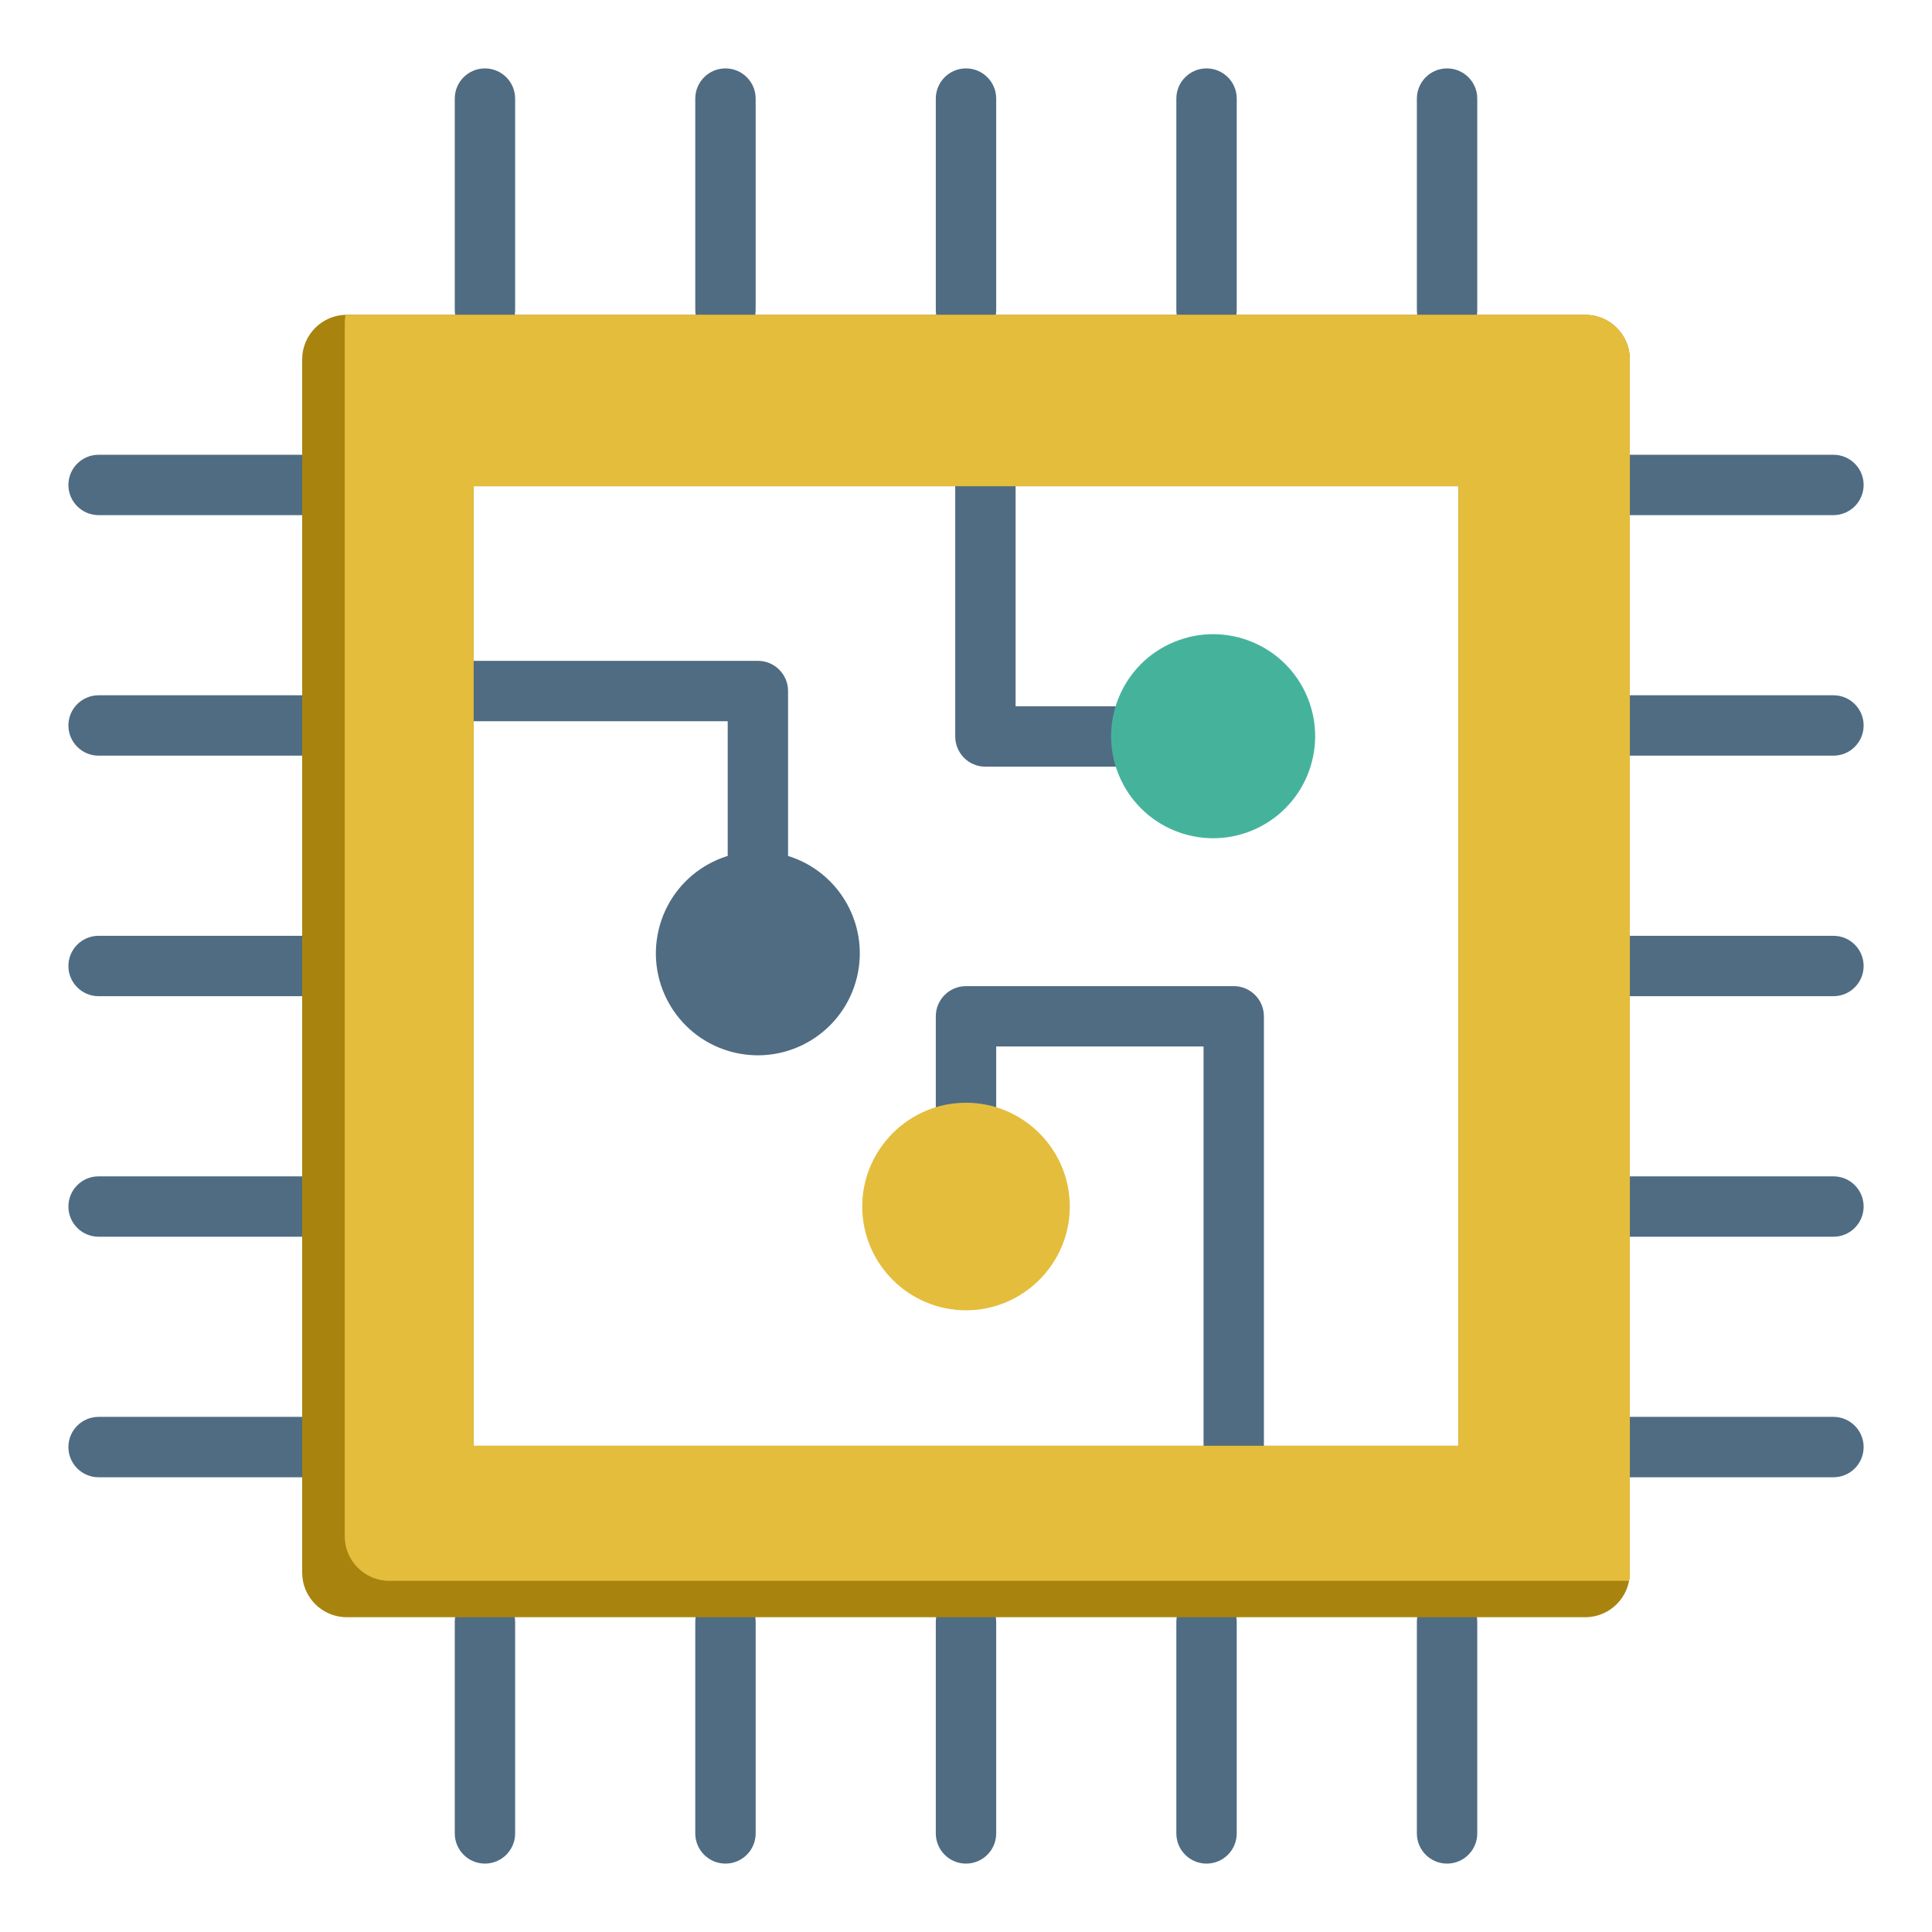
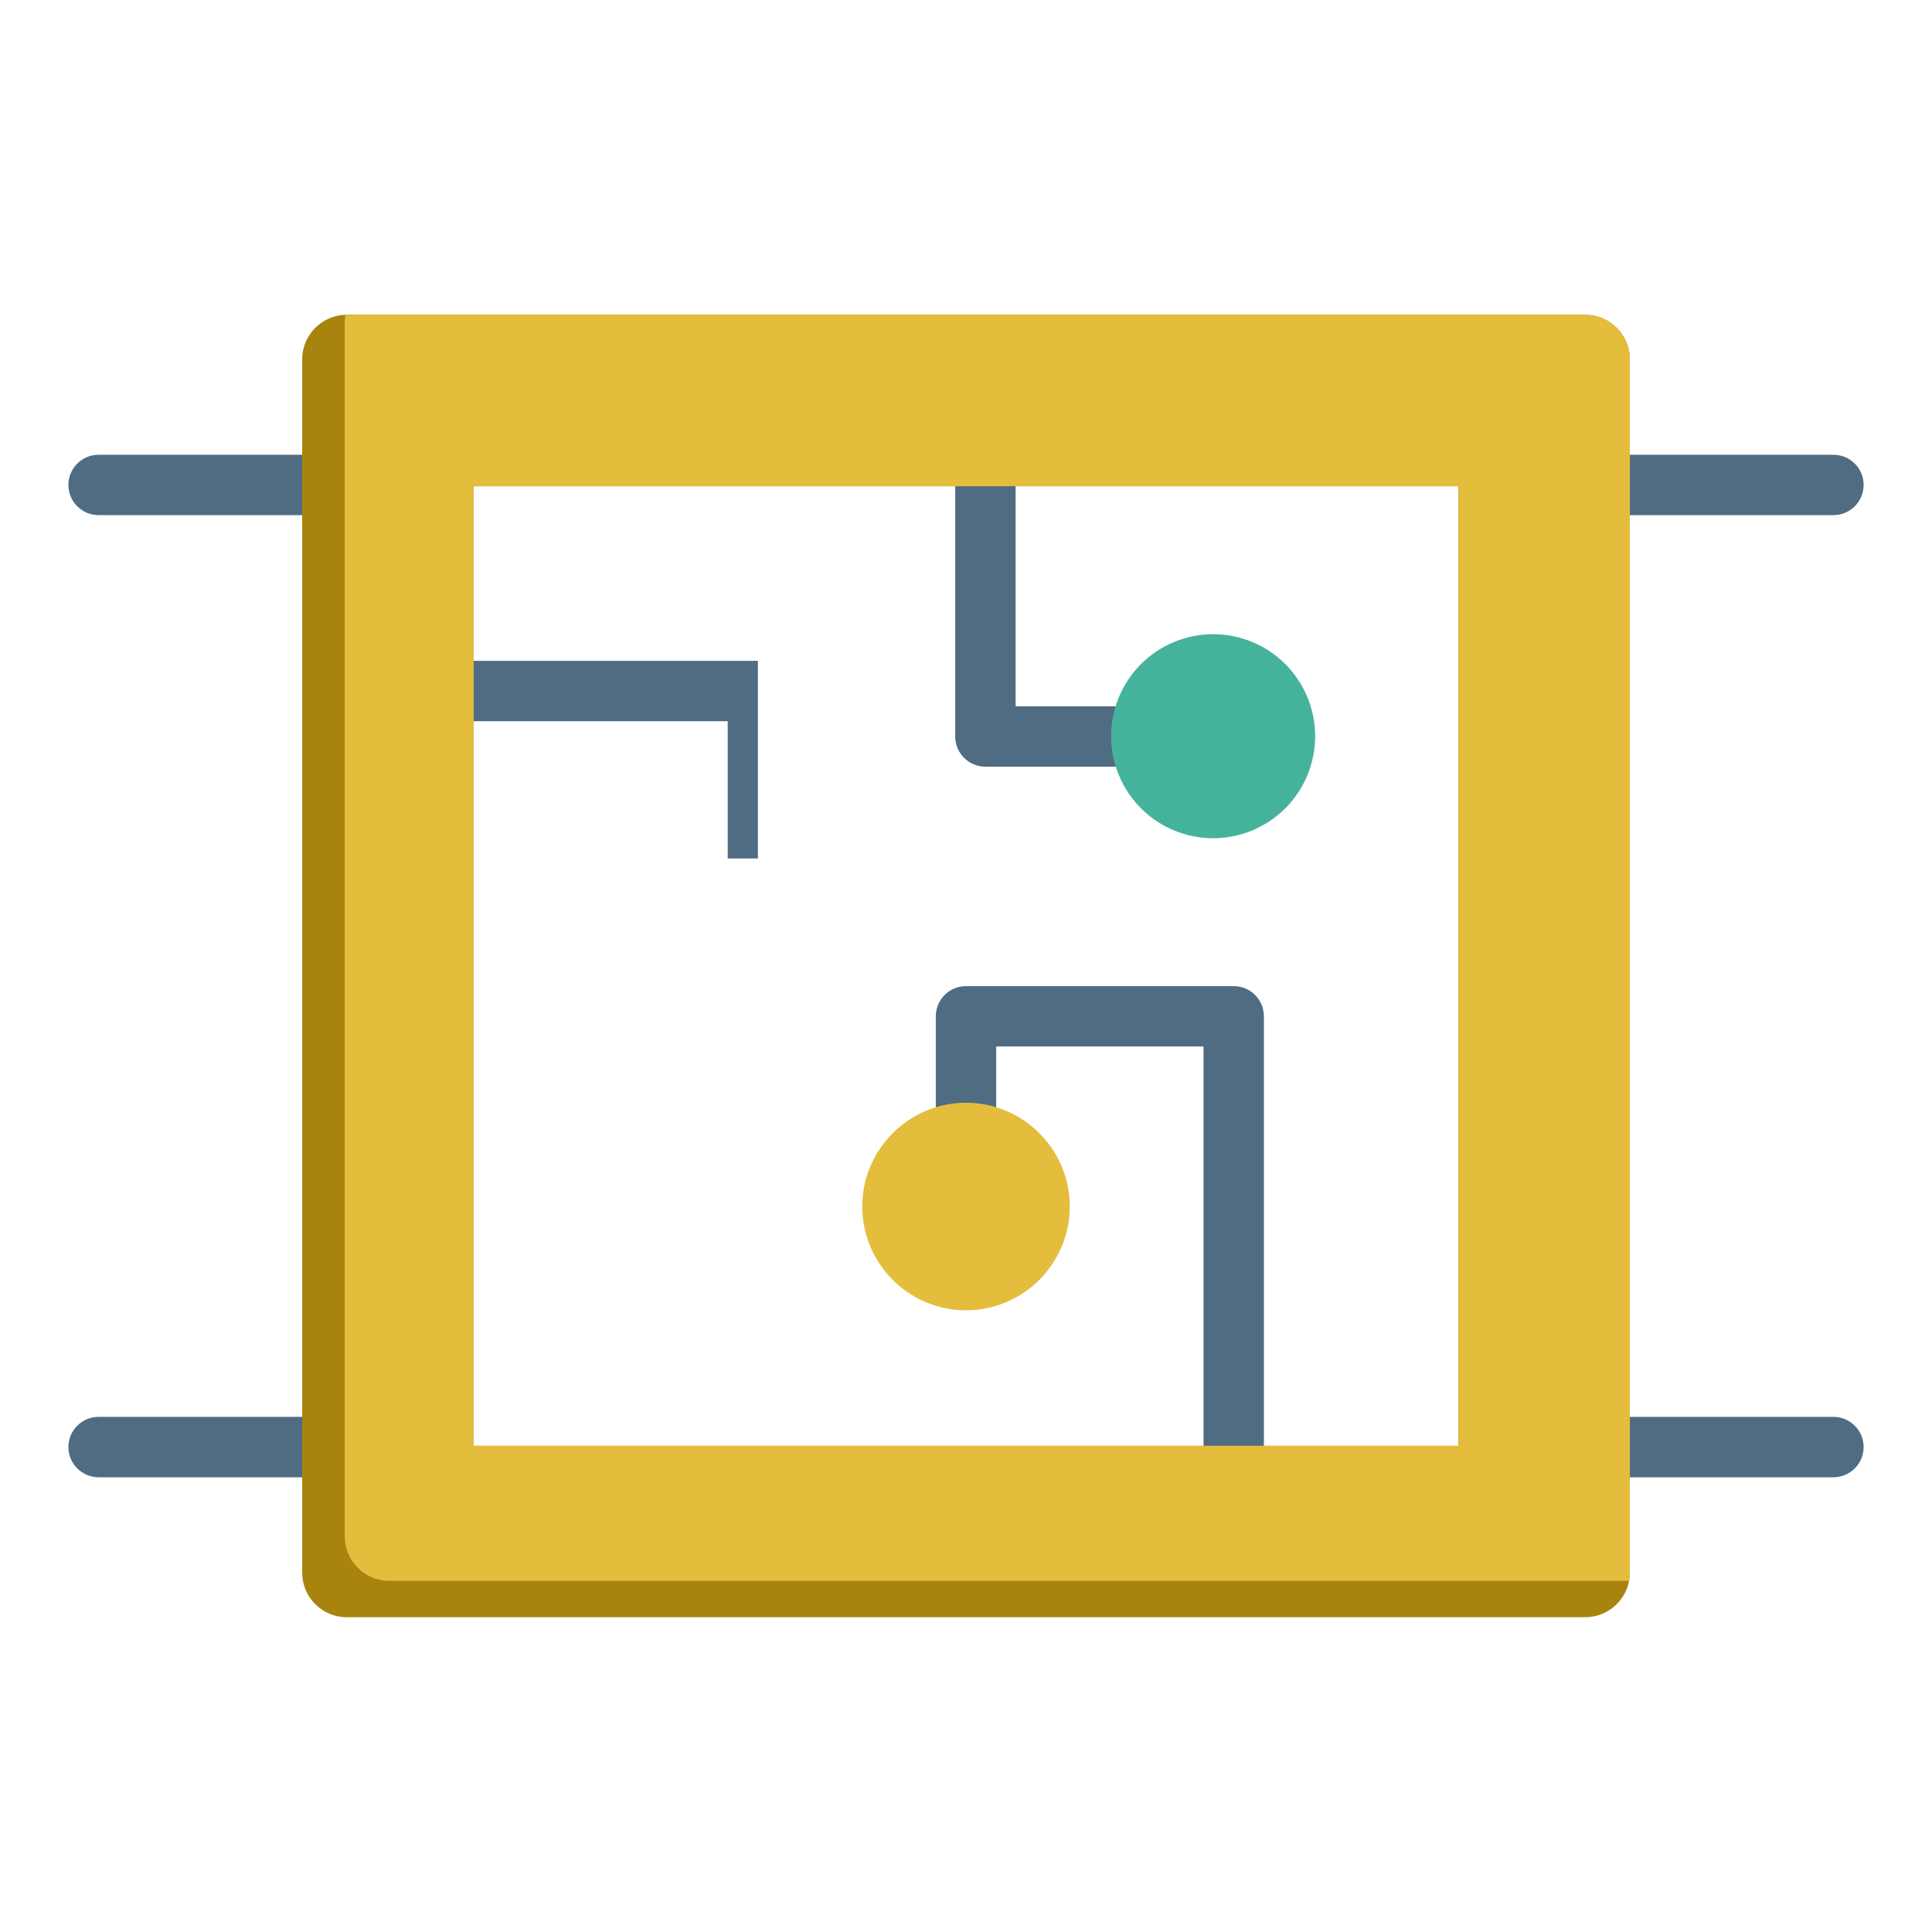
<svg xmlns="http://www.w3.org/2000/svg" width="62" height="62" viewBox="0 0 62 62" fill="none">
  <path fill-rule="evenodd" clip-rule="evenodd" d="M3.164 47.407C2.629 47.407 2.195 46.973 2.195 46.438C2.195 45.903 2.629 45.469 3.164 45.469H9.951C10.486 45.469 10.92 45.903 10.92 46.438C10.92 46.973 10.486 47.407 9.951 47.407H3.164ZM52.05 47.407C51.515 47.407 51.081 46.973 51.081 46.438C51.081 45.903 51.515 45.469 52.05 45.469H58.837C59.372 45.469 59.806 45.903 59.806 46.438C59.806 46.973 59.372 47.407 58.837 47.407H52.05Z" fill="#506C83" />
-   <path fill-rule="evenodd" clip-rule="evenodd" d="M3.164 39.688C2.629 39.688 2.195 39.254 2.195 38.719C2.195 38.184 2.629 37.75 3.164 37.75H9.951C10.486 37.75 10.92 38.184 10.92 38.719C10.92 39.254 10.486 39.688 9.951 39.688H3.164ZM52.05 39.688C51.515 39.688 51.081 39.254 51.081 38.719C51.081 38.184 51.515 37.75 52.05 37.75H58.837C59.372 37.75 59.806 38.184 59.806 38.719C59.806 39.254 59.372 39.688 58.837 39.688H52.05Z" fill="#506C83" />
-   <path fill-rule="evenodd" clip-rule="evenodd" d="M3.164 31.969C2.629 31.969 2.195 31.535 2.195 31C2.195 30.465 2.629 30.031 3.164 30.031H9.951C10.486 30.031 10.92 30.465 10.92 31C10.92 31.535 10.486 31.969 9.951 31.969H3.164ZM52.05 31.969C51.515 31.969 51.081 31.535 51.081 31C51.081 30.465 51.515 30.031 52.05 30.031H58.837C59.372 30.031 59.806 30.465 59.806 31C59.806 31.535 59.372 31.969 58.837 31.969H52.05Z" fill="#506C83" />
-   <path fill-rule="evenodd" clip-rule="evenodd" d="M3.164 24.25C2.629 24.25 2.195 23.816 2.195 23.281C2.195 22.746 2.629 22.312 3.164 22.312H9.951C10.486 22.312 10.92 22.746 10.92 23.281C10.92 23.816 10.486 24.25 9.951 24.25H3.164ZM52.05 24.25C51.515 24.25 51.081 23.816 51.081 23.281C51.081 22.746 51.515 22.312 52.05 22.312H58.837C59.372 22.312 59.806 22.746 59.806 23.281C59.806 23.816 59.372 24.25 58.837 24.25H52.05Z" fill="#506C83" />
  <path fill-rule="evenodd" clip-rule="evenodd" d="M3.164 16.531C2.629 16.531 2.195 16.097 2.195 15.562C2.195 15.027 2.629 14.594 3.164 14.594H9.951C10.486 14.594 10.92 15.027 10.92 15.562C10.92 16.097 10.486 16.531 9.951 16.531H3.164ZM52.05 16.531C51.515 16.531 51.081 16.097 51.081 15.562C51.081 15.027 51.515 14.594 52.05 14.594H58.837C59.372 14.594 59.806 15.027 59.806 15.562C59.806 16.097 59.372 16.531 58.837 16.531H52.05Z" fill="#506C83" />
-   <path fill-rule="evenodd" clip-rule="evenodd" d="M16.531 58.836C16.531 59.371 16.098 59.805 15.562 59.805C15.027 59.805 14.594 59.371 14.594 58.836V52.049C14.594 51.514 15.027 51.081 15.562 51.081C16.098 51.081 16.531 51.514 16.531 52.049V58.836ZM47.407 58.836C47.407 59.371 46.973 59.805 46.438 59.805C45.903 59.805 45.469 59.371 45.469 58.836V52.049C45.469 51.514 45.903 51.081 46.438 51.081C46.973 51.081 47.407 51.514 47.407 52.049V58.836ZM47.407 9.951C47.407 10.486 46.973 10.919 46.438 10.919C45.903 10.919 45.469 10.486 45.469 9.951V3.164C45.469 2.629 45.903 2.195 46.438 2.195C46.973 2.195 47.407 2.629 47.407 3.164V9.951ZM39.688 58.836C39.688 59.371 39.254 59.805 38.719 59.805C38.184 59.805 37.75 59.371 37.75 58.836V52.049C37.75 51.514 38.184 51.081 38.719 51.081C39.254 51.081 39.688 51.514 39.688 52.049V58.836ZM39.688 9.951C39.688 10.486 39.254 10.919 38.719 10.919C38.184 10.919 37.75 10.486 37.75 9.951V3.164C37.75 2.629 38.184 2.195 38.719 2.195C39.254 2.195 39.688 2.629 39.688 3.164V9.951ZM31.969 58.836C31.969 59.371 31.535 59.805 31 59.805C30.465 59.805 30.031 59.371 30.031 58.836V52.049C30.031 51.514 30.465 51.081 31 51.081C31.535 51.081 31.969 51.514 31.969 52.049V58.836ZM31.969 9.951C31.969 10.486 31.535 10.919 31 10.919C30.465 10.919 30.031 10.486 30.031 9.951V3.164C30.031 2.629 30.465 2.195 31 2.195C31.535 2.195 31.969 2.629 31.969 3.164V9.951ZM24.25 58.836C24.25 59.371 23.816 59.805 23.281 59.805C22.746 59.805 22.312 59.371 22.312 58.836V52.049C22.312 51.514 22.746 51.081 23.281 51.081C23.816 51.081 24.25 51.514 24.25 52.049V58.836ZM24.25 9.951C24.25 10.486 23.816 10.919 23.281 10.919C22.746 10.919 22.312 10.486 22.312 9.951V3.164C22.312 2.629 22.746 2.195 23.281 2.195C23.816 2.195 24.25 2.629 24.25 3.164V9.951ZM16.531 9.951C16.531 10.486 16.098 10.919 15.562 10.919C15.027 10.919 14.594 10.486 14.594 9.951V3.164C14.594 2.629 15.027 2.195 15.562 2.195C16.098 2.195 16.531 2.629 16.531 3.164V9.951Z" fill="#506C83" />
  <path d="M31.423 41.697C33.08 41.464 34.235 39.932 34.002 38.275C33.769 36.618 32.237 35.464 30.58 35.696C28.923 35.929 27.769 37.461 28.001 39.118C28.234 40.775 29.766 41.929 31.423 41.697Z" fill="#E4BD3D" />
  <path fill-rule="evenodd" clip-rule="evenodd" d="M30.031 35.688V32.614C30.031 32.08 30.465 31.646 31 31.646H39.592C40.127 31.646 40.56 32.08 40.56 32.614V46.651H38.623V33.583H31.969V35.688H30.031Z" fill="#506C83" />
-   <path fill-rule="evenodd" clip-rule="evenodd" d="M23.353 27.549V23.145H14.945V21.207H24.322C24.857 21.207 25.29 21.641 25.29 22.176V27.549H23.353Z" fill="#506C83" />
+   <path fill-rule="evenodd" clip-rule="evenodd" d="M23.353 27.549V23.145H14.945V21.207H24.322V27.549H23.353Z" fill="#506C83" />
  <path fill-rule="evenodd" clip-rule="evenodd" d="M35.888 24.604H31.623C31.088 24.604 30.654 24.17 30.654 23.635V15.349H32.592V22.666H35.888V24.604Z" fill="#506C83" />
-   <path d="M27.504 31.346C27.92 29.588 26.831 27.825 25.073 27.409C23.314 26.994 21.551 28.082 21.136 29.841C20.72 31.599 21.808 33.362 23.567 33.778C25.326 34.194 27.088 33.105 27.504 31.346Z" fill="#506C83" />
  <path d="M40.184 26.65C41.855 25.957 42.647 24.042 41.955 22.372C41.263 20.702 39.347 19.909 37.677 20.602C36.007 21.294 35.215 23.209 35.907 24.879C36.599 26.549 38.514 27.342 40.184 26.65Z" fill="#45B39C" />
  <path d="M41.382 25.424C42.361 24.067 42.054 22.173 40.697 21.193C39.34 20.214 37.445 20.521 36.466 21.878C35.487 23.236 35.794 25.13 37.151 26.109C38.509 27.088 40.403 26.782 41.382 25.424Z" fill="#45B39C" />
  <path fill-rule="evenodd" clip-rule="evenodd" d="M31 42.049C32.835 42.049 34.331 40.553 34.331 38.719C34.331 36.885 32.835 35.388 31 35.388C29.166 35.388 27.67 36.885 27.67 38.719C27.67 40.553 29.166 42.049 31 42.049Z" fill="#E4BD3D" />
  <path fill-rule="evenodd" clip-rule="evenodd" d="M50.875 10.102H11.125C10.339 10.102 9.697 10.744 9.697 11.53V50.47C9.697 51.256 10.339 51.898 11.125 51.898H50.875C51.661 51.898 52.303 51.256 52.303 50.47V11.53C52.303 10.744 51.661 10.102 50.875 10.102ZM46.802 15.603V46.397H15.198V15.603H46.802Z" fill="#A8840F" />
  <path fill-rule="evenodd" clip-rule="evenodd" d="M52.28 50.731C52.295 50.646 52.304 50.559 52.304 50.47V11.53C52.304 10.744 51.662 10.102 50.876 10.102H11.126C11.113 10.102 11.1 10.102 11.088 10.102C11.072 10.187 11.063 10.274 11.063 10.364V49.303C11.063 50.089 11.706 50.731 12.492 50.731H52.241C52.254 50.731 52.267 50.731 52.28 50.731ZM16.564 15.603H46.803V46.397H15.199V15.603H16.564Z" fill="#E4BD3D" />
</svg>